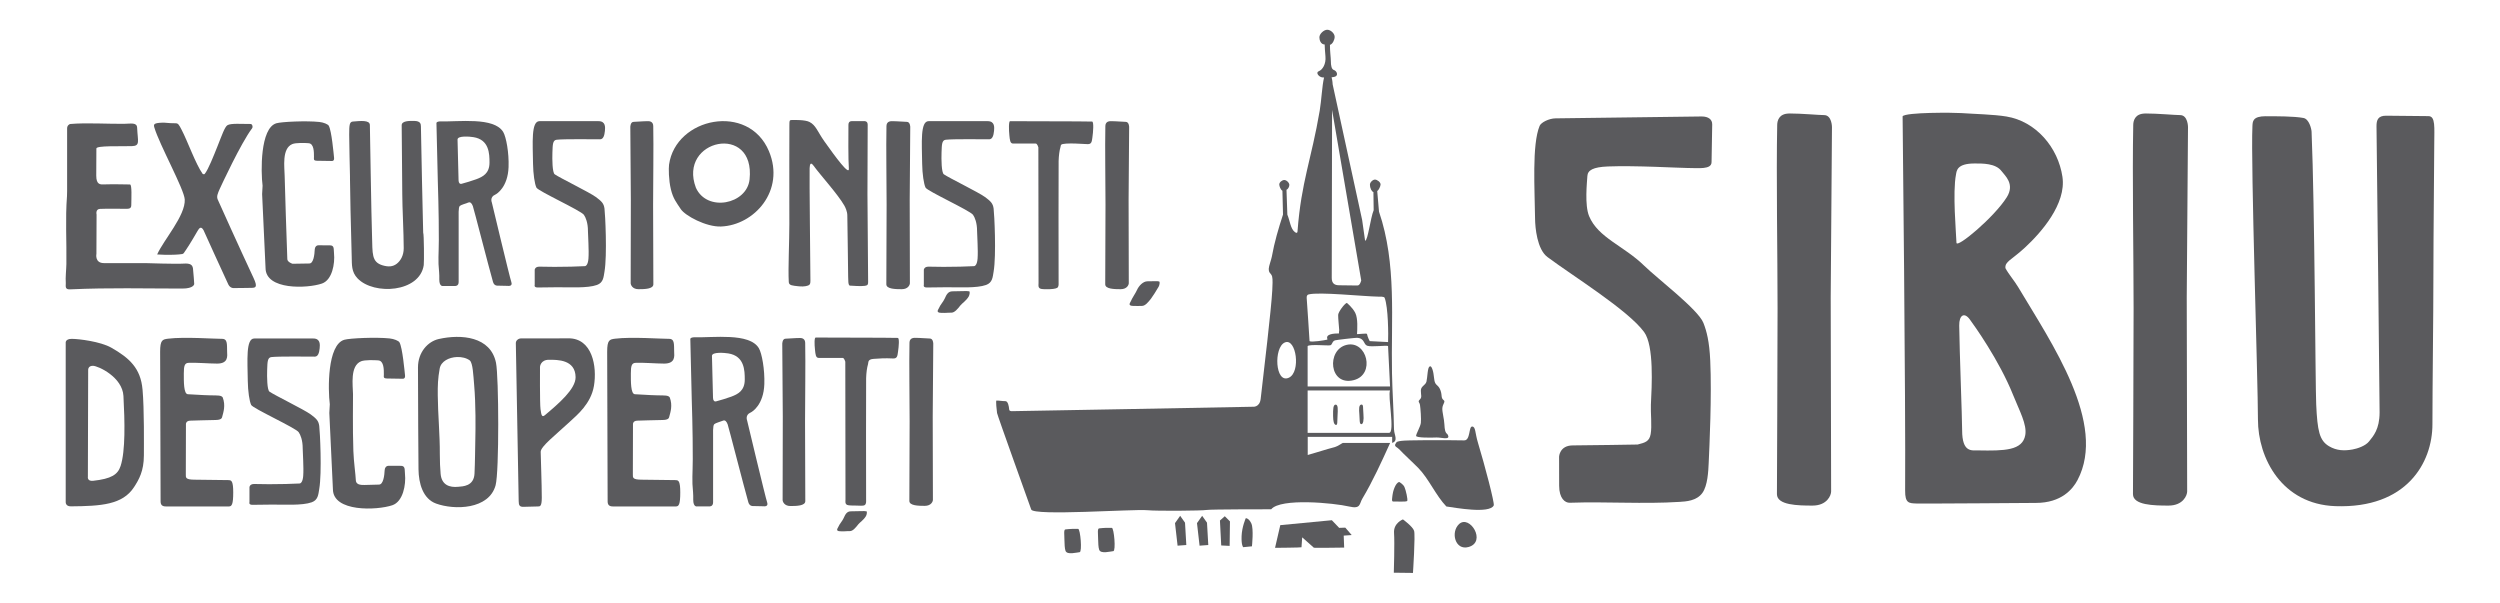
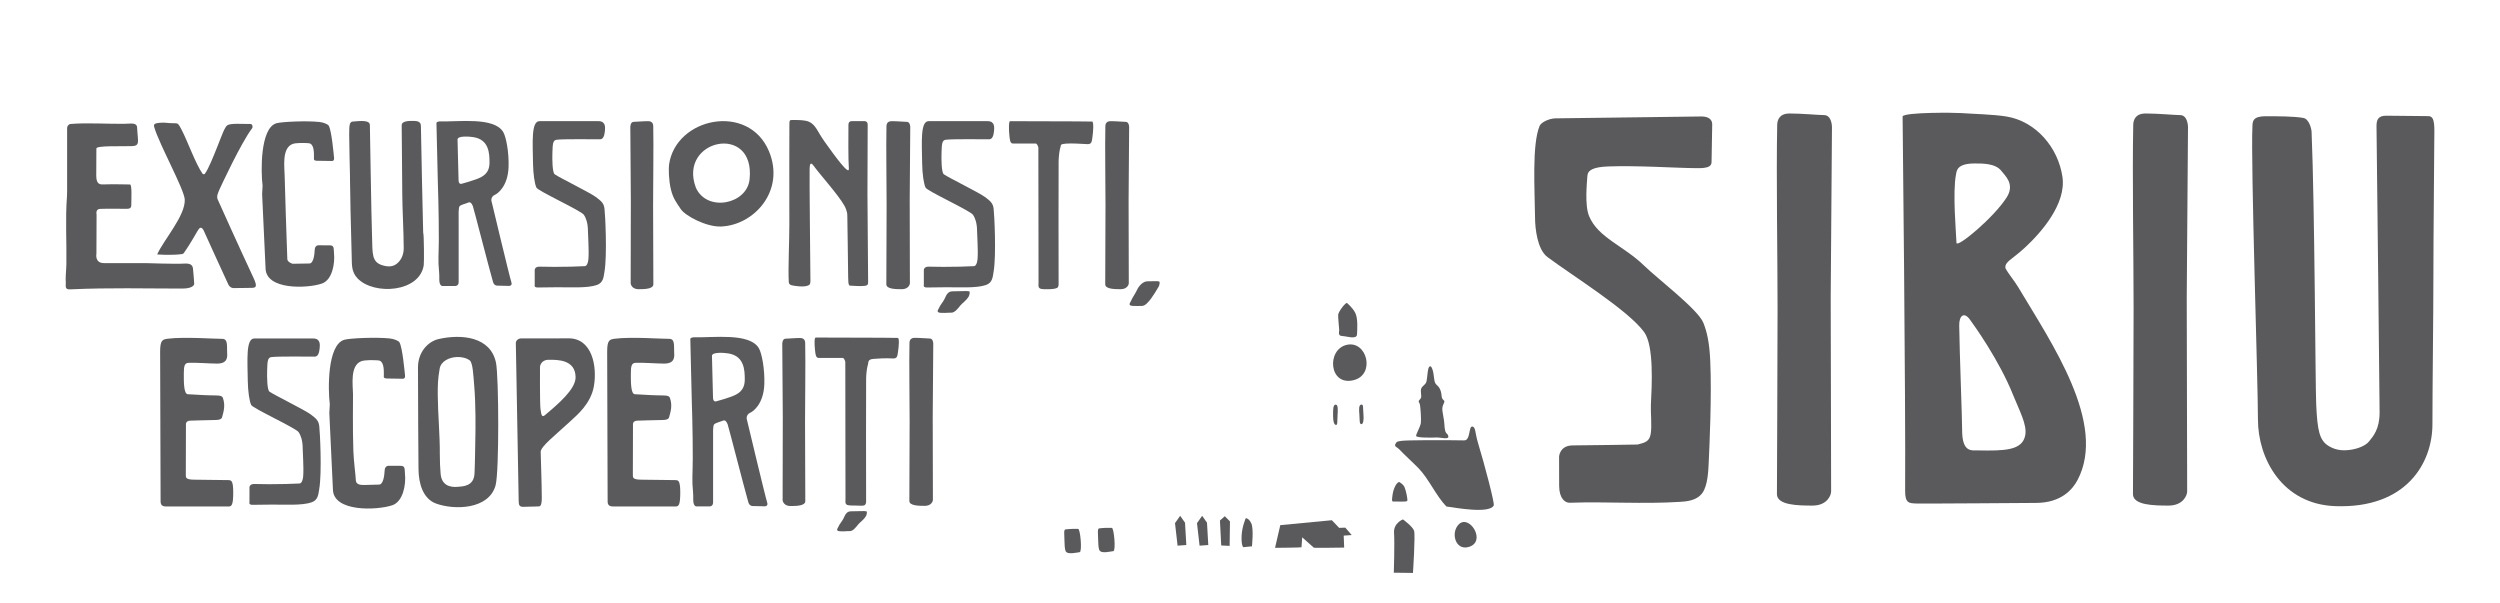
<svg xmlns="http://www.w3.org/2000/svg" id="Layer_1" version="1.1" viewBox="0 0 1190.55 287">
  <defs>
    <style>
      .st0 {
        fill: #5a5a5d;
      }
    </style>
  </defs>
  <g>
    <path class="st0" d="M33.49,59.05c7.23-.66,18.09-.01,25.45-.08,3.36-.03,6.26-.84,6.37,1.88.27,6.41,1.59,8.62-2.5,8.74-5.73.16-16.91-.32-16.91,1.13,0,1.61-.06,8.57-.06,12.93s1.98,4.22,3.56,4.17c4.76-.17,10.71.03,12.5.03,1.01,0,.65,6.61.62,9.9-.02,1.86-1.49,1.68-3.11,1.68-2.98,0-8.82-.09-11.81.05-2.23.11-1.61,2.68-1.61,2.68l-.07,18.71s-.93,4.43,3.61,4.43h19.74s14.79.49,18.1.24c3.31-.24,4.29.61,4.53,2.33s.59,7.38.59,7.38c0,0-.1,2.17-5.73,2.17-18.41,0-34-.49-53.51.38-2.58.11-1.83-1.88-1.92-2.97-.22-2.79.23-6.26.28-9.08.17-10.78-.55-21.55.29-32.32l.06-2.52v-29.81c0-1.31,1.03-2.01,1.53-2.06Z" />
    <path class="st0" d="M108.35,59.6c1.63-.95,6.69-.56,11.03-.56.69,0,1.24,1.33.62,2.14-5.17,6.8-14.72,27.36-15.36,28.79-.97,2.18-1.58,3.58-.96,5.03s10.78,23.95,17.08,37.4c2.07,4.41.9,4.62-.83,4.68-1.72.07-8.89.1-8.89.1,0,0-1.43,0-2.3-1.7-.87-1.7-11.82-25.88-11.82-25.88-1.15-2-2-1.08-2.82.34-3.2,5.56-5.31,8.83-6.61,10.61-.32.44-.83.49-2.34.62-2.04.17-5.6.31-10.31,0,3.09-6.93,13.54-18.53,13.14-26.17-.25-4.85-12.12-26.24-14.48-34.29-.45-1.52-.27-2.13,3.65-2.29,1.97-.08,2.55.28,6.54.28,1.17,0,1.57.76,2.76,3.03,2.88,5.48,6.65,16.25,10.06,21.08.32,0,.59.48,1.03-.07,1.67-2.09,4.14-8.36,6.06-13.16,2.05-5.11,3.41-9.2,4.74-9.98Z" />
    <path class="st0" d="M308.65,57.7c-2.45,0-5.88.33-6.9.33-1.58,0-1.58,2.45-1.58,2.45l.25,34.78-.08,39.58c0,.79.8,2.88,3.72,2.88s7.08-.08,7.08-2.34-.12-27.16-.12-37.9.28-27.14.07-37.46c-.02-.78-.28-2.32-2.44-2.32Z" />
    <path class="st0" d="M424.68,57.7c2.54,0,6.11.33,7.16.33,1.64,0,1.64,2.45,1.64,2.45l-.26,34.78.09,39.58c0,.79-.83,2.88-3.87,2.88s-7.35-.08-7.35-2.34.13-27.16.13-37.9-.29-27.14-.07-37.46c.02-.78.29-2.32,2.53-2.32Z" />
    <path class="st0" d="M528.92,57.7c2.54,0,6.11.33,7.16.33,1.64,0,1.64,2.45,1.64,2.45l-.26,34.78.09,39.58c0,.79-.83,2.88-3.87,2.88s-7.35-.08-7.35-2.34.13-27.16.13-37.9-.29-27.14-.07-37.46c.02-.78.29-2.32,2.53-2.32Z" />
    <path class="st0" d="M461.32,141.2c-1.17,2.01-3.16,3.24-3.93,4.22-1.36,1.73-2.77,3.48-4.33,3.48-3.04,0-1.63.19-4.94.08-2.54-.08-1.34-1.47-1.08-2.06.86-2,2.08-3.02,2.8-4.63.93-2.1,1.71-3.56,3.78-3.56,4.89,0,6.59-.27,7.94,0,.45.09.19,1.74-.23,2.46Z" />
    <path class="st0" d="M551.78,136.51c-1.17,2.01-2.86,4.71-3.63,5.69-1.36,1.73-2.77,3.48-4.33,3.48-3.04,0-.99.1-4.3,0-2.54-.08-1.34-1.47-1.08-2.06.86-2,2.26-3.83,2.98-5.45.93-2.1,2.96-4.21,5.03-4.21,4.89,0,4.21-.19,5.56.09.45.09.19,1.74-.23,2.46Z" />
    <path class="st0" d="M520.1,57.89c-2.94-.15-37.86-.12-39.07-.18-.69-.04-.64,4.09-.34,6.82.22,2.03.31,3.81,1.72,3.83,2.54.04,8.28.02,10.82,0,.77,0,1.26,1.81,1.26,1.81,0,0,.09,63.87.09,64.69s-.31,2,.76,2.56c.64.33,2.27.32,3.43.32,1.87,0,3.86-.18,4.68-.65.54-.3.68-1.21.68-1.69-.02-9.92-.08-55.63.01-58.77.08-2.51.39-4.99.9-6.67.26-.84-.26-1.38,2.7-1.57,2.97-.19,5.91.05,10.18.25,2.01.1,2.04-1.42,2.3-3.16.38-2.57.75-7.55-.13-7.59Z" />
    <path class="st0" d="M411.97,57.7h-6.48c-.93,0-1.44.63-1.45,1.68-.04,4.47-.12,16.61.2,20.95.25,3.4-6.2-5.32-11.7-13.08-3.16-4.47-3.98-7.64-7.07-9.18-2.13-1.07-7.03-.93-8.27-.93s-1.28.2-1.28,2.78-.09,31.39-.03,36.74c.07,5.35.06,13.27-.26,24.78-.12,4.48-.18,9.78,0,12.89.1,1.68,1.9,1.67,4.43,1.98,1.27.16,3.34.22,4.76-.33.97-.38,1.12-.92,1.12-2.38,0-3.57-.54-50.21-.38-53.52.1-2.09.52-3.05,1.96-1.06,3.19,4.4,11.39,13.37,14.54,18.83.54.93,1.45,2.89,1.45,4.76s.4,24.52.4,29.14.53,4.3,1.45,4.3c.55,0,4.41.38,6.54.07,1.46-.21,1.52-.75,1.52-1.98,0-3.04-.32-41.68-.32-41.68,0,0,.11-31.41.11-33.06s-1.25-1.68-1.25-1.68Z" />
    <path class="st0" d="M366.18,71.99c-9.72-23.22-44.4-16.06-47.56,6.4-.23,1.62-.22,7.33.87,11.78,1.09,4.45,2.6,6.21,4.7,9.4s12.12,8.56,19.14,8.3c15.8-.58,30.73-17.05,22.85-35.88ZM356.96,85.46c-1.27,11.87-20.27,15.69-25.56,3.95-8.73-23.11,28.47-31.02,25.56-3.95Z" />
    <path class="st0" d="M283.66,93.76c-2.89-2.14-17.01-9.02-19.49-10.75-1.15-.8-1.21-7.09-1.1-10.4.13-3.82.15-5.84,2-6.06,3.44-.41,17.91-.21,20.66-.21,1.58,0,2.12-1.78,2.34-4,.16-1.66.41-4.64-3.03-4.64h-28.13c-4.03,0-3.21,10.29-3.07,20.28.07,4.8.77,9.66,1.62,11.37.83,1.67,21.15,10.92,22.6,12.95.87,1.22,1.93,3.82,1.93,7.7,0,2.33.55,9.09.24,13.17-.21,2.69-1.08,3.55-1.72,3.58-3.31.18-9.4.36-14.47.34-2.81-.01-5.04-.1-7.17-.1s-2.23,1.48-2.23,1.48v7.16s-.52,1.28,1.41,1.28c2.38,0,6.11-.09,9.3-.11,5.87-.04,14.43.53,18.94-1.1,3.06-1.11,3.13-3.73,3.57-6.28,1.36-7.89.34-27.64.01-30.09-.33-2.44-1.31-3.44-4.2-5.58Z" />
    <path class="st0" d="M468.97,93.76c-2.89-2.14-17.01-9.02-19.49-10.75-1.15-.8-1.21-7.09-1.1-10.4.13-3.82.15-5.84,2-6.06,3.44-.41,17.91-.21,20.66-.21,1.58,0,2.12-1.78,2.34-4,.16-1.66.41-4.64-3.03-4.64h-28.13c-4.03,0-3.21,10.29-3.07,20.28.07,4.8.77,9.66,1.62,11.37.83,1.67,21.15,10.92,22.6,12.95.87,1.22,1.93,3.82,1.93,7.7,0,2.33.55,9.09.24,13.17-.21,2.69-1.08,3.55-1.72,3.58-3.31.18-9.4.36-14.47.34-2.81-.01-5.04-.1-7.17-.1s-2.23,1.48-2.23,1.48v7.16s-.52,1.28,1.41,1.28c2.38,0,6.11-.09,9.3-.11,5.87-.04,14.43.53,18.94-1.1,3.06-1.11,3.13-3.73,3.57-6.28,1.36-7.89.34-27.64.01-30.09-.33-2.44-1.31-3.44-4.2-5.58Z" />
    <path class="st0" d="M234.2,96.37s-1.04-2.52,1.58-3.65c.89-.38,6.06-3.65,6.41-13.16.25-6.8-1.14-14.33-2.54-16.68-4.37-7.31-21.33-4.79-30.04-5.08-2.14.12-1.76,1.02-1.76,1.02l.65,27.62c0,.07.53,15.35.48,27.83-.03,7.08-.47,9.62.14,15.36.11,1.03.08,2.28.08,3.47,0,3.62,1.85,3.09,1.85,3.09h5.72s1.65.12,1.65-1.88v-29.06c0-2.82-.2-6.55.56-7.17s2.41-.96,4.13-1.65c.86-.34,1.56.37,2.07,1.72.44,1.17,7.54,28.88,9.6,36.11.53,1.85,1.98,1.77,1.98,1.77l5.03.11s2.5.4,1.73-1.78c-.77-2.18-9.31-38-9.31-38ZM217.88,66.48c0-2,5.95-1.43,7.58-1.17,7.52,1.2,7.65,7.88,7.65,12.12,0,5.16-3.17,6.75-6.27,7.92-2.1.79-5.21,1.68-7,2.17-.85.23-1.43-.39-1.46-1.62-.14-5.01-.49-17.82-.49-19.42Z" />
    <path class="st0" d="M201.53,110.84c-.05-.09-1.08-47.74-1.08-50.63,0-1.33-.34-2.55-3.1-2.62-2.5-.06-6.06-.06-6.06,2.07,0,3.93.28,27.07.28,32.86s.69,18.65.69,25.69c0,3.52-1.57,6.08-3.38,7.44-1.8,1.36-3.83,1.53-6.58.74-5.54-1.59-4.83-5.79-5.13-13.97-.33-8.97-.98-51.16-1.03-52.9-.07-2.48-4.58-1.91-8.08-1.64-1.61.12-1.77,1.57-1.77,6.26,0,5.46.31,14.6.38,19.79h0v1.25c-.03,1.87.44,25.42.82,37.1.12,3.71-.23,7.16,2.81,10.32,7.78,8.08,29.57,6.7,31.5-6.35.2-1.38.12-14.73-.26-15.41Z" />
    <path class="st0" d="M157.12,116.83c-1.36,0-3.78,0-5.44-.02-1.03,0-1.74.81-1.79,1.95-.11,2.56-.6,6.72-2.58,6.72-2.86,0-8.03.13-8.03.13,0,0-2.4-.77-2.45-2.18-.28-7.98-1.21-35.04-1.27-39.67-.05-4.08-1.44-13.05,3.65-15.15,1.7-.7,6.04-.55,7.78-.41,2.55.21,2.54,4.19,2.53,6.54,0,1.04-.39,1.77,1.47,1.82s7.16.11,7.16.11c0,0,1.13.07.94-1.58s-1.14-12.83-2.53-15.22c-.4-.7-2.44-1.58-4.48-1.79-6.17-.65-17.98-.11-20.46.62-7.76,2.29-7.42,23.03-6.57,29.75l-.22,3.99,1.63,35.15c0,10.64,19.91,9.83,26.86,7.44,4.85-1.67,6.27-9.41,5.74-14.47-.21-1.97.26-3.72-1.95-3.72Z" />
  </g>
  <g>
    <path class="st0" d="M208.95,161.44c10.68-2.39,24.7-1.25,27.26,11.35,1.34,6.61,1.55,51.97-.2,58.32-3.17,11.58-19.61,11.87-28.33,8.7-6.32-2.3-8.3-9.66-8.38-16.31-.06-4.74-.23-32.39-.25-48.5-.01-7.34,4.79-12.42,9.9-13.56ZM225.97,225.51c.27-5.75.27-10.96.39-16.38.11-4.76.27-16.39-.57-25.93-.41-4.66-.59-10.11-2.03-11.53-1.6-1.2-3.88-1.74-6.16-1.65-3.79.15-7.58,2.03-8.21,5.47-.88,4.82-.96,8.15-.92,12.81.07,8.83,1.04,18.88.98,28.02-.02,3.16.15,6.88.38,9.35.49,5.36,4.31,6.56,8.37,6.15,2.05-.21,7.48-.15,7.77-6.3Z" />
    <path class="st0" d="M381.01,160.96c-2.45,0-5.88.33-6.9.33-1.58,0-1.58,2.45-1.58,2.45l.25,34.78-.08,39.58c0,.79.8,2.88,3.72,2.88s7.08-.08,7.08-2.34-.12-27.16-.12-37.9.28-27.14.07-37.46c-.02-.78-.28-2.32-2.44-2.32Z" />
    <path class="st0" d="M435.64,160.88c2.54,0,6.11.33,7.16.33,1.64,0,1.64,2.45,1.64,2.45l-.26,34.78.09,39.58c0,.79-.83,2.88-3.87,2.88s-7.35-.08-7.35-2.34.13-27.16.13-37.9-.29-27.14-.07-37.46c.02-.78.29-2.32,2.53-2.32Z" />
-     <path class="st0" d="M67.87,185.45c-.89-10.04-6.19-14.95-14.89-19.89-5.2-2.95-15.55-4.19-18.81-4.19s-2.88,2.01-2.88,2.01v75.67s-.16,2.1,2.43,2.08c14.43-.12,24.67-.74,30.13-9.18,2.3-3.56,4.66-7.62,4.67-15.05,0-4.81.21-21.81-.64-31.44ZM57.42,221.94c-1.34,4.1-4.4,6.06-13.04,7.02-2.95.33-2.53-1.9-2.53-1.9l.14-50.78s-.19-2.12,2.29-2.08c2.48.05,14.02,5.34,14.51,14.39.64,12.01.99,26.18-1.36,33.34Z" />
    <path class="st0" d="M270.76,161.12c-7.62,0-14.45.11-22.75.03-.83,0-2.39.79-2.36,2.26.23,12.65,1.36,73.4,1.36,75.27,0,2.09.55,2.68,2.2,2.68,1.16,0,4.91-.11,7.01-.18.88-.03,1.79.11,1.79-4.15,0-6.36-.47-18.64-.52-21.86-.04-2.53,7.06-8,14.02-14.47,3.26-3.03,9.9-8.39,11.34-16.93,1.57-9.29-.82-22.66-12.08-22.66ZM257.17,174.6s.24-3.27,4.26-3.27,12.57-.15,12.68,8.28c.07,5.67-8.2,12.71-14.55,18.05-1.42,1.19-1.75.3-2.16-2.83-.36-2.74-.24-20.22-.24-20.22Z" />
    <path class="st0" d="M321.97,228.64c-3.85-.06-12.59-.2-16.21-.2-4.71,0-4.38-1.01-4.38-2.7s.06-23.59.06-23.59c0,0-.22-1.83,2.19-1.83,1.43,0,8.27-.3,11.58-.3s3.36-.99,3.56-1.78c.45-1.79,1.66-5.08.18-8.99-.74-1.05-2.3-.92-5.79-.98-4.13-.07-9.64-.53-10.77-.53-2.09,0-1.96-6.28-1.96-9.88s.38-4.97,2.23-5.07c3.37-.19,10.03.36,13.62.36,5.43,0,4.86-3.62,4.77-5.7-.13-3.11.39-6.14-2.45-6.09-2.86.05-18.09-1.04-25.66-.07-2.68.34-3.79.62-3.79,6.2,0,4.94.18,59.1.22,71.27,0,1.55.64,2.42,2.51,2.42h30c1.39,0,2.08-.91,2.08-6.69,0-5.26-.83-5.8-1.99-5.82Z" />
    <path class="st0" d="M109.08,228.64c-3.85-.06-12.59-.2-16.21-.2-4.71,0-4.38-1.01-4.38-2.7s.06-23.59.06-23.59c0,0-.22-1.83,2.19-1.83,1.43,0,8.27-.3,11.58-.3s3.36-.99,3.56-1.78c.45-1.79,1.66-5.08.18-8.99-.74-1.05-2.3-.92-5.79-.98-4.13-.07-9.64-.53-10.77-.53-2.09,0-1.96-6.28-1.96-9.88s.38-4.97,2.23-5.07c3.37-.19,10.03.36,13.62.36,5.43,0,4.86-3.62,4.77-5.7-.13-3.11.39-6.14-2.45-6.09-2.86.05-18.09-1.04-25.66-.07-2.68.34-3.79.62-3.79,6.2,0,4.94.18,59.1.22,71.27,0,1.55.64,2.42,2.51,2.42h30c1.39,0,2.08-.91,2.08-6.69,0-5.26-.83-5.8-1.99-5.82Z" />
    <path class="st0" d="M427.53,160.92c-2.94-.15-37.86-.12-39.07-.18-.69-.04-.64,3.15-.34,5.87.22,2.03.31,3.81,1.72,3.83,2.54.04,8.92.02,11.45,0,.77,0,1.26,1.81,1.26,1.81,0,0,.09,64.82.09,65.63s-.31,2,.76,2.56c.64.33,2.99.32,4.14.32,1.87,0,3.42.26,4.24-.21.54-.3.68-1.21.68-1.69-.02-9.92-.08-55.63.01-58.77.08-2.51.39-4.99.9-6.67.26-.84-.26-2.33,2.7-2.52s5-.4,9.28-.19c2.01.1,2.04-1.42,2.3-3.16.38-2.57.75-6.6-.13-6.65Z" />
    <path class="st0" d="M147.82,197.26c-2.89-2.14-17.01-9.02-19.49-10.75-1.15-.8-1.21-7.09-1.1-10.4.13-3.82.15-5.84,2-6.06,3.44-.41,17.91-.21,20.66-.21,1.58,0,2.12-1.78,2.34-4,.16-1.66.41-4.64-3.03-4.64h-28.13c-4.03,0-3.21,10.29-3.07,20.28.07,4.8.77,9.66,1.62,11.37.83,1.67,21.15,10.92,22.6,12.95.87,1.22,1.93,3.82,1.93,7.7,0,2.33.55,9.09.24,13.17-.21,2.69-1.08,3.55-1.72,3.58-3.31.18-9.4.36-14.47.34-2.81-.01-5.04-.1-7.17-.1s-2.23,1.48-2.23,1.48v7.16s-.52,1.28,1.41,1.28c2.38,0,6.11-.09,9.3-.11,5.87-.04,14.43.53,18.94-1.1,3.06-1.11,3.13-3.73,3.57-6.28,1.36-7.89.34-27.64.01-30.09-.33-2.44-1.31-3.44-4.2-5.58Z" />
    <path class="st0" d="M355.79,200.22s-1.07-2.59,1.63-3.75c.92-.39,6.22-3.75,6.57-13.52.25-6.98-1.17-14.73-2.61-17.13-4.48-7.51-21.89-4.92-30.83-5.21-2.19.13-1.8,1.05-1.8,1.05l.67,28.38c0,.07.54,15.77.49,28.59-.03,7.27-.48,9.89.14,15.78.11,1.06.08,2.34.08,3.57,0,3.72,1.9,3.18,1.9,3.18h5.87s1.69.12,1.69-1.93v-29.86c0-2.89-.2-6.73.57-7.37.78-.64,2.47-.99,4.24-1.7.88-.35,1.61.38,2.12,1.77.45,1.2,7.74,29.67,9.85,37.1.54,1.9,2.03,1.82,2.03,1.82l5.16.11s2.56.41,1.78-1.83c-.79-2.24-9.55-39.04-9.55-39.04ZM339.04,169.5c0-2.05,6.1-1.47,7.78-1.2,7.72,1.23,7.85,8.1,7.85,12.46,0,5.3-3.25,6.94-6.43,8.14-2.15.81-5.35,1.73-7.19,2.23-.88.24-1.47-.4-1.5-1.67-.14-5.15-.5-18.31-.5-19.95Z" />
    <path class="st0" d="M190.8,221.84c-1.43,0-3.98,0-5.73-.02-1.08,0-1.83.84-1.88,2.01-.12,2.64-.64,6.94-2.72,6.94-3.01,0-6.97.3-8.45.14-1.48-.16-2.52-.8-2.57-2.25-.09-2.61-.99-8.68-1.17-13.88-.39-11.22-.13-23.81-.17-27.08-.05-4.21-1.51-13.47,3.84-15.65,1.79-.73,6.36-.57,8.19-.43,2.68.21,2.68,4.33,2.66,6.76,0,1.08-.41,1.83,1.55,1.87,1.96.05,7.54.12,7.54.12,0,0,1.19.07.99-1.64s-1.2-13.25-2.66-15.72c-.42-.72-2.57-1.63-4.71-1.85-6.5-.67-18.93-.11-21.53.64-8.17,2.36-7.81,23.78-6.92,30.72l-.23,4.12,1.71,36.29c0,10.99,20.96,10.15,28.28,7.68,5.1-1.72,6.59-9.71,6.04-14.95-.22-2.04.27-3.84-2.05-3.84Z" />
    <path class="st0" d="M412.38,245.78c-1.09,1.86-2.94,3.01-3.65,3.92-1.26,1.6-2.57,3.23-4.02,3.23-2.82,0-1.52.18-4.58.08-2.36-.08-1.24-1.36-1-1.91.8-1.85,1.93-2.8,2.6-4.3.87-1.95,1.59-3.3,3.51-3.3,4.54,0,6.11-.25,7.37,0,.42.08.17,1.62-.22,2.28Z" />
  </g>
  <g>
    <path class="st0" d="M906.06,55.38c1.48-1.98,24.58-1.78,27.93-1.53,6.15.44,15.36.62,21.51,1.63,14.01,2.3,24.6,14.66,26.68,28.75,1.9,12.87-10.13,26.53-17.87,33.68-6.51,6.01-9.58,6.6-9.29,9.78,1.56,2.96,4.15,5.8,6.19,9.23,15.73,26.4,42.36,64.9,28.12,91.75-2.22,4.19-7.58,10.83-19.81,10.83,0,0-53.3.4-56.88.28-3.59-.12-5.42-.14-5.38-6.15.29-42.09-1.2-178.24-1.2-178.24ZM953.22,81.55c-2.79-3.84-9.22-3.7-12.84-3.7-8.51,0-8.55,3.48-8.89,5.22-1.68,8.55.06,27.81.22,32.54.1,2.83,18.02-12.2,23.96-21.68,3.99-6.37-.93-10.31-2.44-12.39ZM942,214.49c12.53.23,21.13.11,22.47-7.27.92-5.06-2.88-11.82-5.7-18.91-6.75-16.92-18.86-33.66-20.7-36.18-2.61-3.59-5.12-2.15-5.05,2.93.16,13.04,1.39,43.79,1.39,49.87,0,10.76,4.67,9.5,7.6,9.56Z" />
    <path class="st0" d="M1079.07,55.36c5.03,0,13.33-.03,17.88.82,2.73.51,3.82,5.27,3.87,6.55,1.51,35.95,1.78,120.49,2.2,129.8.57,12.74,1.56,17.25,6.07,19.95,3.69,2.21,7.42,2.26,11.28,1.56,2.31-.42,6.12-1.69,7.81-3.82,1.98-2.5,5.03-5.72,5.03-13.88,0-7.23-1.2-112.35-1.47-136.18-.03-3.06.75-5.06,4.58-5.06s16.67.2,20.14.2,2.78,5.55,2.78,13.18-.4,42.88-.41,63.26c0,18.77-.46,52.1-.46,70.31s-12.19,40.18-46.2,38.99c-25.48-.89-36.89-22.85-36.89-41.24s-3.47-121.88-2.63-139.66c.11-2.27.03-4.8,6.44-4.8Z" />
    <path class="st0" d="M815.39,59.22c-.11,5.51-.31,15.33-.31,17.96,0,3.72-6.34,2.81-11.71,2.81-3.47,0-24.74-1.24-37.65-.72-7.09.29-9.62,1.79-9.78,4.56-.18,3.09-1.36,13.8.81,19.07,4.28,10.35,16.51,14.1,26.3,23.68,6.2,6.07,25.61,20.77,28.14,27.17,1.59,4.02,2.84,8.92,3.26,17.93.78,16.82-.37,40.72-.74,48.91-.17,3.75-.47,10.67-3.01,14.17-2.75,3.8-7.85,4.05-10.76,4.24-17.39,1.12-34.89-.2-52.39.42-2.22.08-5.05-2.05-5.05-8.08s-.03-13.87-.03-13.87c0,0,.2-5.36,6.55-5.36s30.87-.42,30.87-.42c3.67-.93,5.56-1.49,6.19-4.96.67-3.73-.06-10.45.11-13.97.42-8.81,1.57-28.12-3.24-34.66-7.71-10.47-33.8-26.59-46-35.68-4.98-3.71-5.87-14.03-5.92-18.21-.14-13.73-1.55-35.37,2.17-44.27.69-1.66,4.48-3.54,7.57-3.58,16.18-.22,66.86-.9,69.6-.9,3.26,0,5.06,1.48,5.01,3.76Z" />
    <path class="st0" d="M852.17,54.04c5.85,0,14.05.77,16.48.77,3.77,0,3.77,5.71,3.77,5.71l-.6,81.16.2,92.36c0,1.84-1.91,6.73-8.9,6.73s-16.91-.18-16.91-5.46.3-63.37.3-88.43-.66-63.33-.17-87.42c.04-1.81.67-5.41,5.83-5.41Z" />
    <path class="st0" d="M1021.72,54.04c5.85,0,14.05.77,16.48.77,3.77,0,3.77,5.71,3.77,5.71l-.6,81.16.2,92.36c0,1.84-1.91,6.73-8.9,6.73s-16.91-.18-16.91-5.46.3-63.37.3-88.43-.66-63.33-.17-87.42c.04-1.81.67-5.41,5.83-5.41Z" />
  </g>
  <g>
    <g>
      <path class="st0" d="M666.36,213.98c-.85-.94-2.44-1.28-1.89-2.47.63-1.37,1.26-1.27,2.78-1.55,2.11-.4,20.83-.42,30.01-.24,3.06.06,2.11-6.68,3.82-6.6,1.71.08,1.29,2.88,2.76,7.74,3.28,10.85,8,28.83,7.51,29.83-1.98,4.11-18.28,1.1-22.57.5-5.05-5.28-8.33-13.19-13.35-18.31-2.74-2.8-7.21-6.85-9.07-8.91Z" />
      <path class="st0" d="M694.79,249.62c5.04-4.8,13.35,8.43,4.55,10.88-6.36,1.77-8.61-7.01-4.55-10.88Z" />
      <path class="st0" d="M507.34,252.12c2.09-.26,5.05-.35,6.1-.26,1.05.09,2,11.01.7,11.1-1.31.09-5.9,1.43-6.71-.61-.43-1.1-.48-3.52-.52-5.07-.07-2.76-.37-5.05.44-5.16Z" />
      <path class="st0" d="M523.38,251.63c2.09-.26,5.05-.35,6.1-.26,1.05.09,2,11.01.7,11.1-1.31.09-5.9,1.43-6.71-.61-.43-1.1-.48-3.52-.52-5.07-.07-2.76-.37-5.05.44-5.16Z" />
      <path class="st0" d="M641.3,164.23c9.68-2.27,13.83,14.1,3.41,16.79-11.85,3.06-13.12-14.52-3.41-16.79Z" />
    </g>
    <path class="st0" d="M641.39,144.24c-1.07.29-4.06,4.28-4.13,5.71-.07,1.43.5,6.64.5,7.28s-.78,2.71,1.35,2.78c2.13.07,6.98,1.84,7.12-.73.14-2.57.49-7.55-.79-10.19-1.28-2.64-4.06-4.86-4.06-4.86Z" />
-     <path class="st0" d="M663.85,204.73c-.12-9.01-.78-18.05-.95-26.9-.51-25.77,2.32-52.13-6.19-77.03l-.85-9.86c.71-.28,1.6-2.3,1.6-3.11,0-1.06-1.62-2.31-2.67-2.31s-2.43,1.35-2.4,2.41c.05,1.93.89,3.28,1.66,3.54l.12,8.63c-1.51,3.57-2.77,14.55-4.08,14.56l-1.41-9.91-14.04-64.54s-.06-1.8-.51-3.39c.79-.09,1.53-.22,1.97-.48,1.27-.73.36-2.6-.82-2.97-1.18-.36-1.5-2.11-1.5-4.29,0-1.62-.48-4.79-.43-7.72,1.26-.33,2.24-2.44,2.24-3.81,0-1.63-1.9-3.38-3.53-3.38s-3.74,1.96-3.74,3.59c0,1.28.59,3.38,2.51,3.43.04,1.33.17,3.56.37,5.63.36,3.72-1.43,6.44-3.15,7.08-1.72.63.07,2.88,1.79,2.97.2.01.47.02.71.03-.94,3.74-1.24,10.87-2.08,15.81-3.94,23.21-8.78,33.76-10.56,57.34-.04,1.32-.89.74-1.26.47-2.1-1.56-2.34-5.34-3.59-8.3l-.41-11.84c.73-.27,1.36-1.47,1.36-2.3,0-1.06-1.35-2.36-2.4-2.36s-2.4,1.08-2.4,2.14c0,.84.75,2.69,1.5,2.95l.28,11.31h.02c-2.21,6.8-4.07,13.02-5.35,20.13-.24,1.33-1.42,4.5-1.45,5.62-.07,2.44,1.07,2.04,1.59,3.79.36,1.23.18,4.43.08,6.51-.46,9-3.96,37.95-5.52,51.73-.48,4.23-3.75,3.8-3.75,3.8,0,0-113.88,2.16-114.84,2.11-.95-.06-1.14-.35-1.19-.9-.13-1.4-.54-3.88-1.8-3.88-1.75,0-2.68-.28-4.25-.28-.39,0,.09,4.73.28,5.93.18,1.2,15.16,42.8,16.27,45.96,1.1,3.16,48.86-.28,55.19.33,4.89.47,26.41.25,28.24-.11,1.82-.35,30.85-.33,30.85-.33,4.53-5.46,29.85-3.01,37.15-1.31,5.59,1.31,4.78-1.29,6.24-3.72,4.86-8.09,9.35-17.94,13.26-26.58h-22.5c-.21,0-2.52,1.64-3.78,1.97-4.38,1.14-8.63,2.57-12.97,3.79v-8.64s40.21,0,40.21,0v2.88c3.03-.96.94-3.92.91-6.21ZM613.79,179.87c-6.61,3.06-7.32-14.52-1.9-16.79,5.4-2.27,7.71,14.1,1.9,16.79ZM648.24,133.55s-.53,2.43-1.79,2.41c-2.75-.03-7.36-.09-8.75-.11-2.02-.02-3.51-.76-3.5-3.51.01-2.75.16-80,.16-80l13.88,81.2ZM622.28,142.22c-.16-1.5.4-1.88.92-2.01,5.03-1.29,25.93.93,33.2,1.06.75.01,2.72-.13,2.99.55,1.74,4.41,1.81,17.97,1.64,21.08l-8.75-.45s-1.02-1.88-1.28-3.36c-.1-.59-3.59.21-6.4,0-4.24-.32-8.73-.58-11.03.14-2.6.82-1.14,2.41-1.49,2.5-1.22.32-7.57,1.35-8.45.73,0,0-1.18-18.75-1.34-20.25ZM661.98,184.03h-39.26v-19.22c.95-.96,9.45-.14,10.69-.36,1.19-.21.79-1.85,2.38-2.38.5-.17,9.57-1.24,10.4-1.2,3.79.16,3.04,3.14,4.92,3.79,2.02.7,9.43-.34,9.91.14l.95,19.22ZM661.5,206.13h-38.78v-20.18h39.26c-1.22,2.4,2.43,20.18-.48,20.18Z" />
    <path class="st0" d="M636.07,192.69c-1.18,0-1.28,2.07-1.23,5.39.04,2.46.36,4.01,1.29,4.27.93.25.67-1.59.84-4.47.17-2.88.28-5.19-.9-5.19Z" />
    <path class="st0" d="M648.26,192.67c-1.17.18-1.12,2.14-.91,4.59s-.06,4.63.89,4.74c.96.11,1.32-2,1.05-4.87-.27-2.87.14-4.64-1.03-4.46Z" />
    <path class="st0" d="M666.36,229.54c-1.89.28-3.12,4.93-3.21,6.17-.09,1.23-.66,3.23.38,3.13,1.04-.09,6.24.28,6.62-.28.38-.57-.66-5.22-1.32-6.64-.66-1.42-2.46-2.37-2.46-2.37Z" />
    <path class="st0" d="M680.94,174.53c-1.14-.08-1.14,5.3-1.62,7.17-.49,1.87-2.68,2.12-2.68,4.32s.65,3.1-.49,4.24c-1.14,1.14-.16,1.14.08,2.61.24,1.47.65,6.76.41,8.55-.24,1.79-2.19,5.05-2.27,6.11-.08,1.06,7.55.9,9.66.81s6.09,1.22,5.68-.65c-.41-1.87-1.62-.16-1.87-5.7-.11-2.57-1.09-5.87-.97-7.58.13-1.97,1.56-3.09.73-3.75-1.54-1.22-.73-2.12-1.54-4.56-.81-2.44-1.95-2.44-2.6-3.75-.65-1.3-.49-3.91-1.22-6.19-.73-2.28-1.3-1.63-1.3-1.63Z" />
    <path class="st0" d="M668.11,247.34s-4.56,1.74-4.24,6.43c.33,4.69-.11,18.96-.11,18.96l9.12.11s1.19-17.98.54-20.05c-.65-2.07-5.32-5.45-5.32-5.45Z" />
    <path class="st0" d="M620.13,255.89s-.33,4.56-.33,4.73-12.6.27-12.6.27l2.5-10.81,24.55-2.34,3.48,3.64,2.93-.11,3.04,3.53-3.8.27.22,5.7s-14.55.22-14.45.05" />
    <path class="st0" d="M593.27,246.76s-1.85,4.09-2,8.6c-.15,4.5.77,5.22.77,5.22l4.16-.41s.92-8.39-.31-10.95c-1.23-2.56-2.62-2.46-2.62-2.46Z" />
    <polygon class="st0" points="583.27 245.84 580.96 247.89 581.57 259.76 585.58 259.96 585.73 248.3 583.27 245.84" />
    <polygon class="st0" points="572.49 245.64 570.03 249.12 571.26 259.86 575.41 259.55 574.8 248.91 572.49 245.64" />
    <polygon class="st0" points="562.02 245.64 559.56 249.12 560.79 259.86 564.95 259.55 564.33 248.91 562.02 245.64" />
  </g>
</svg>